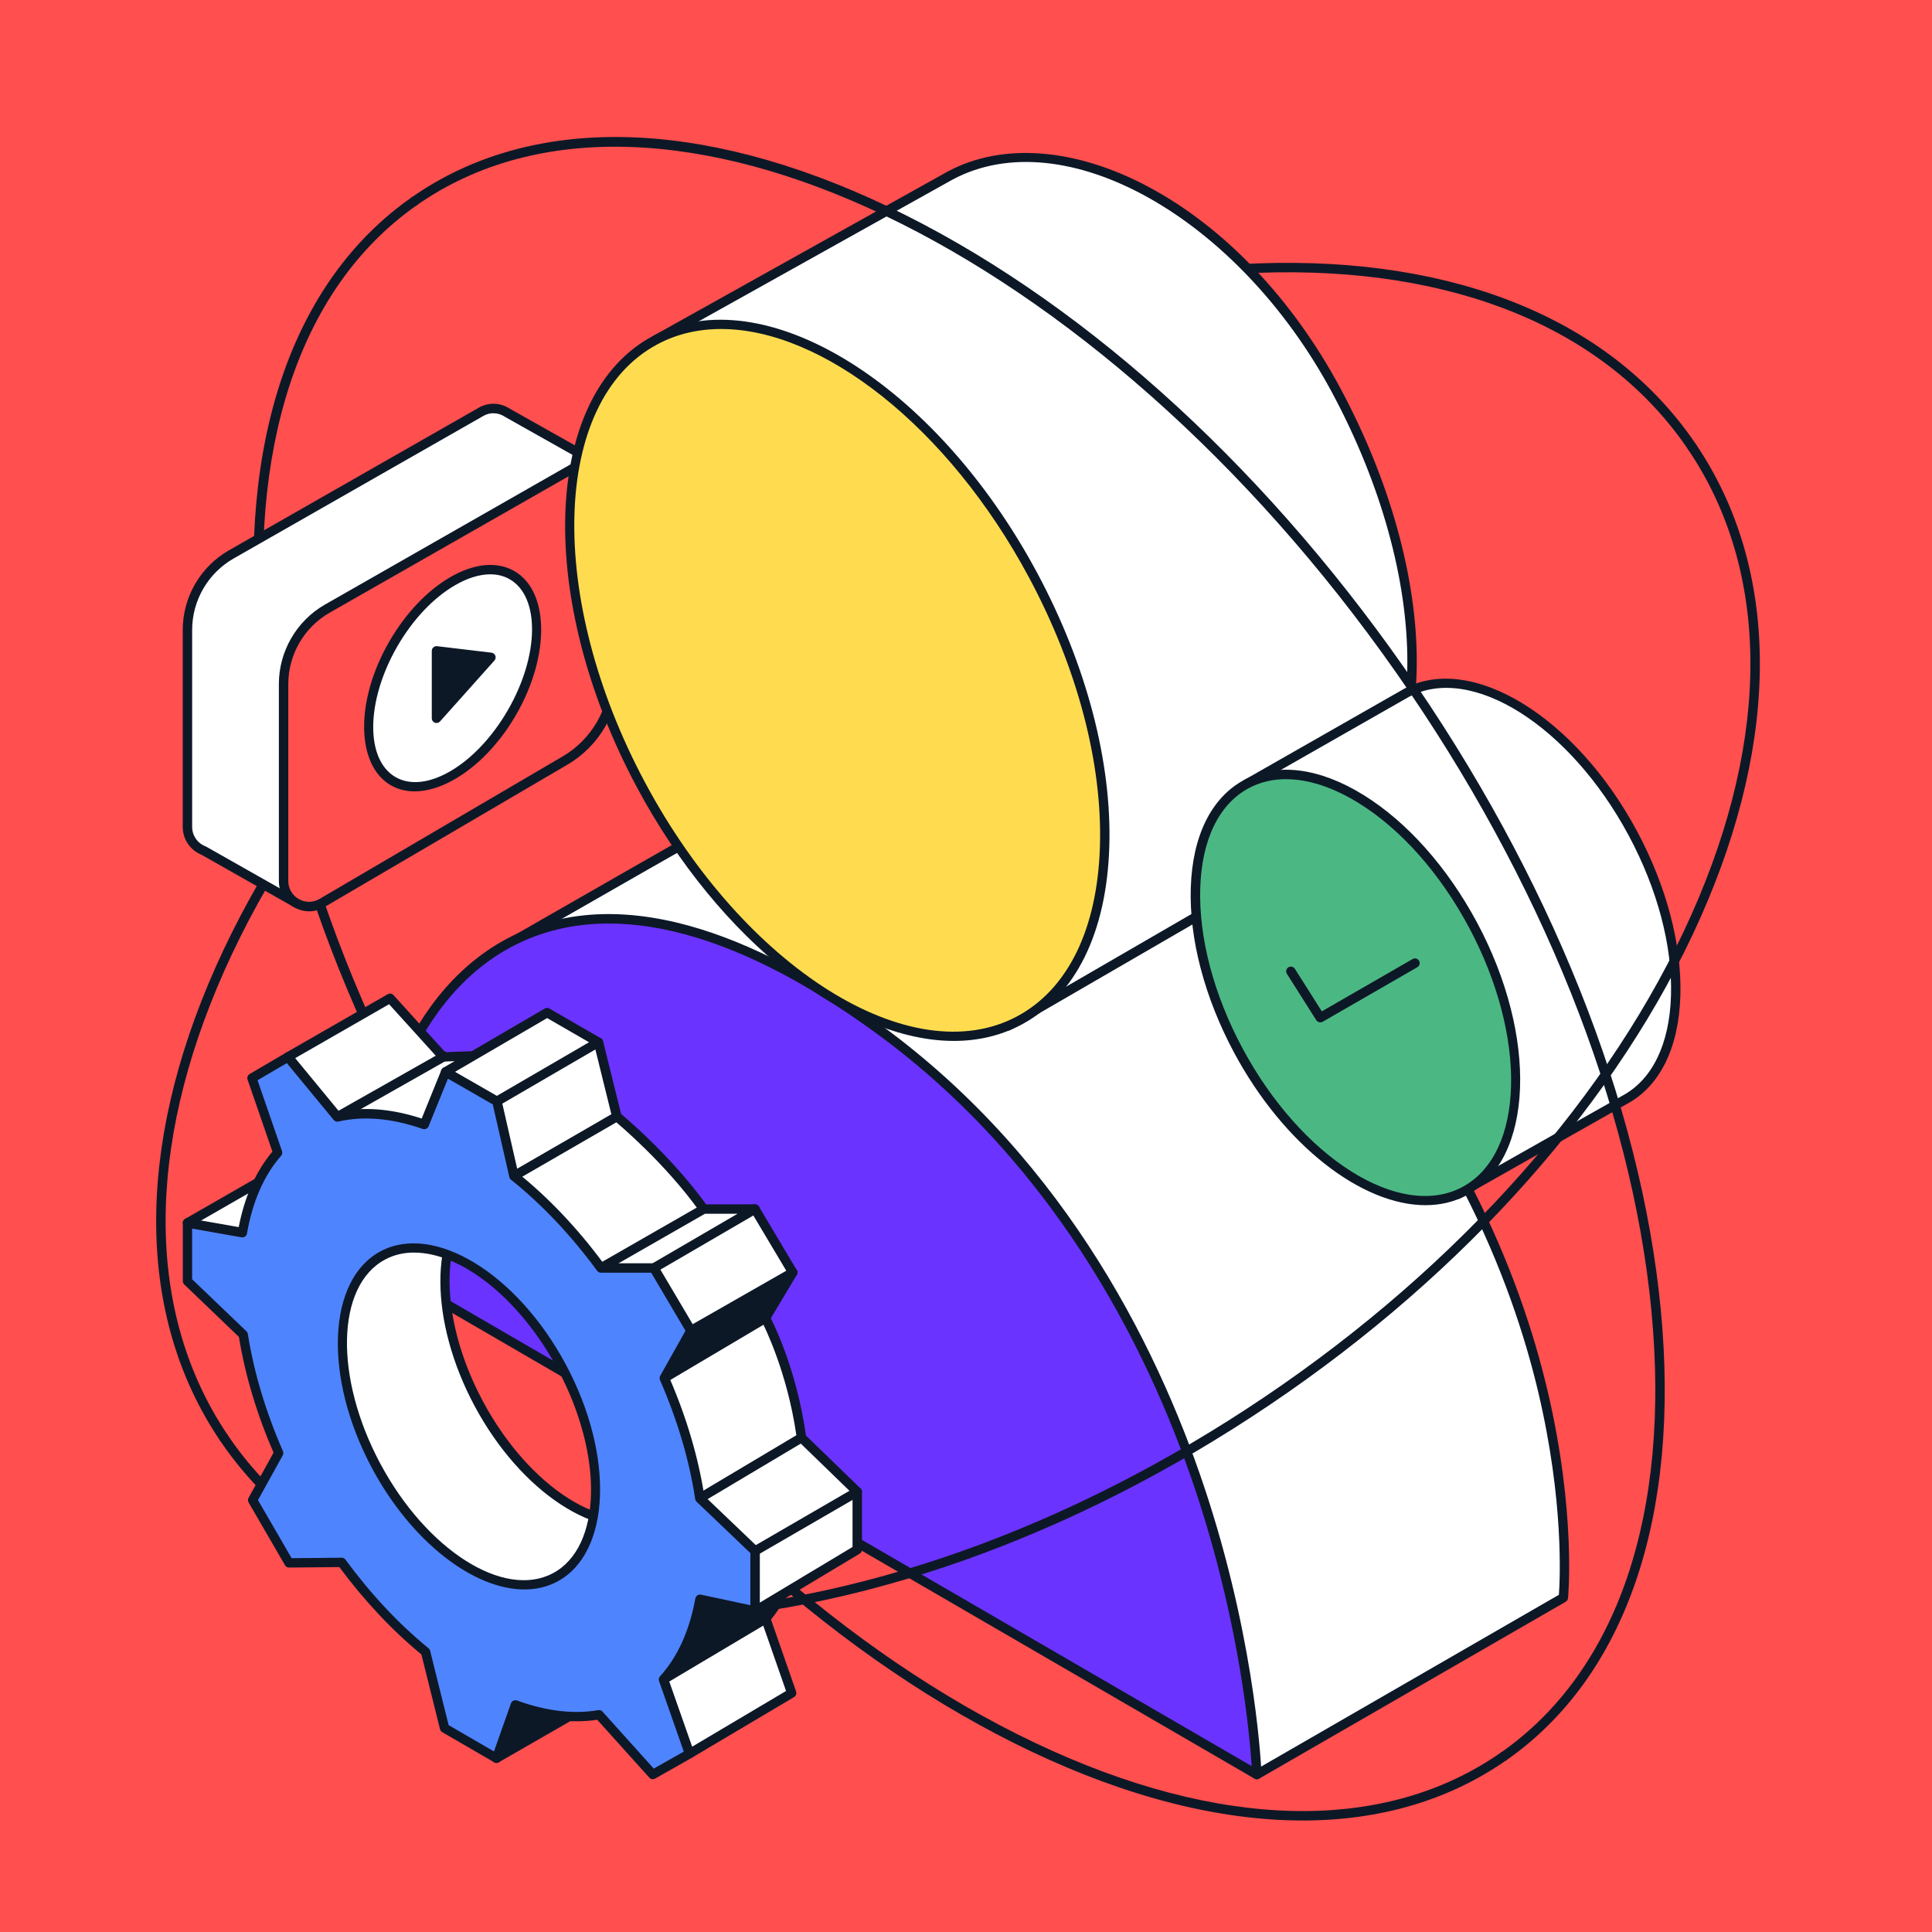
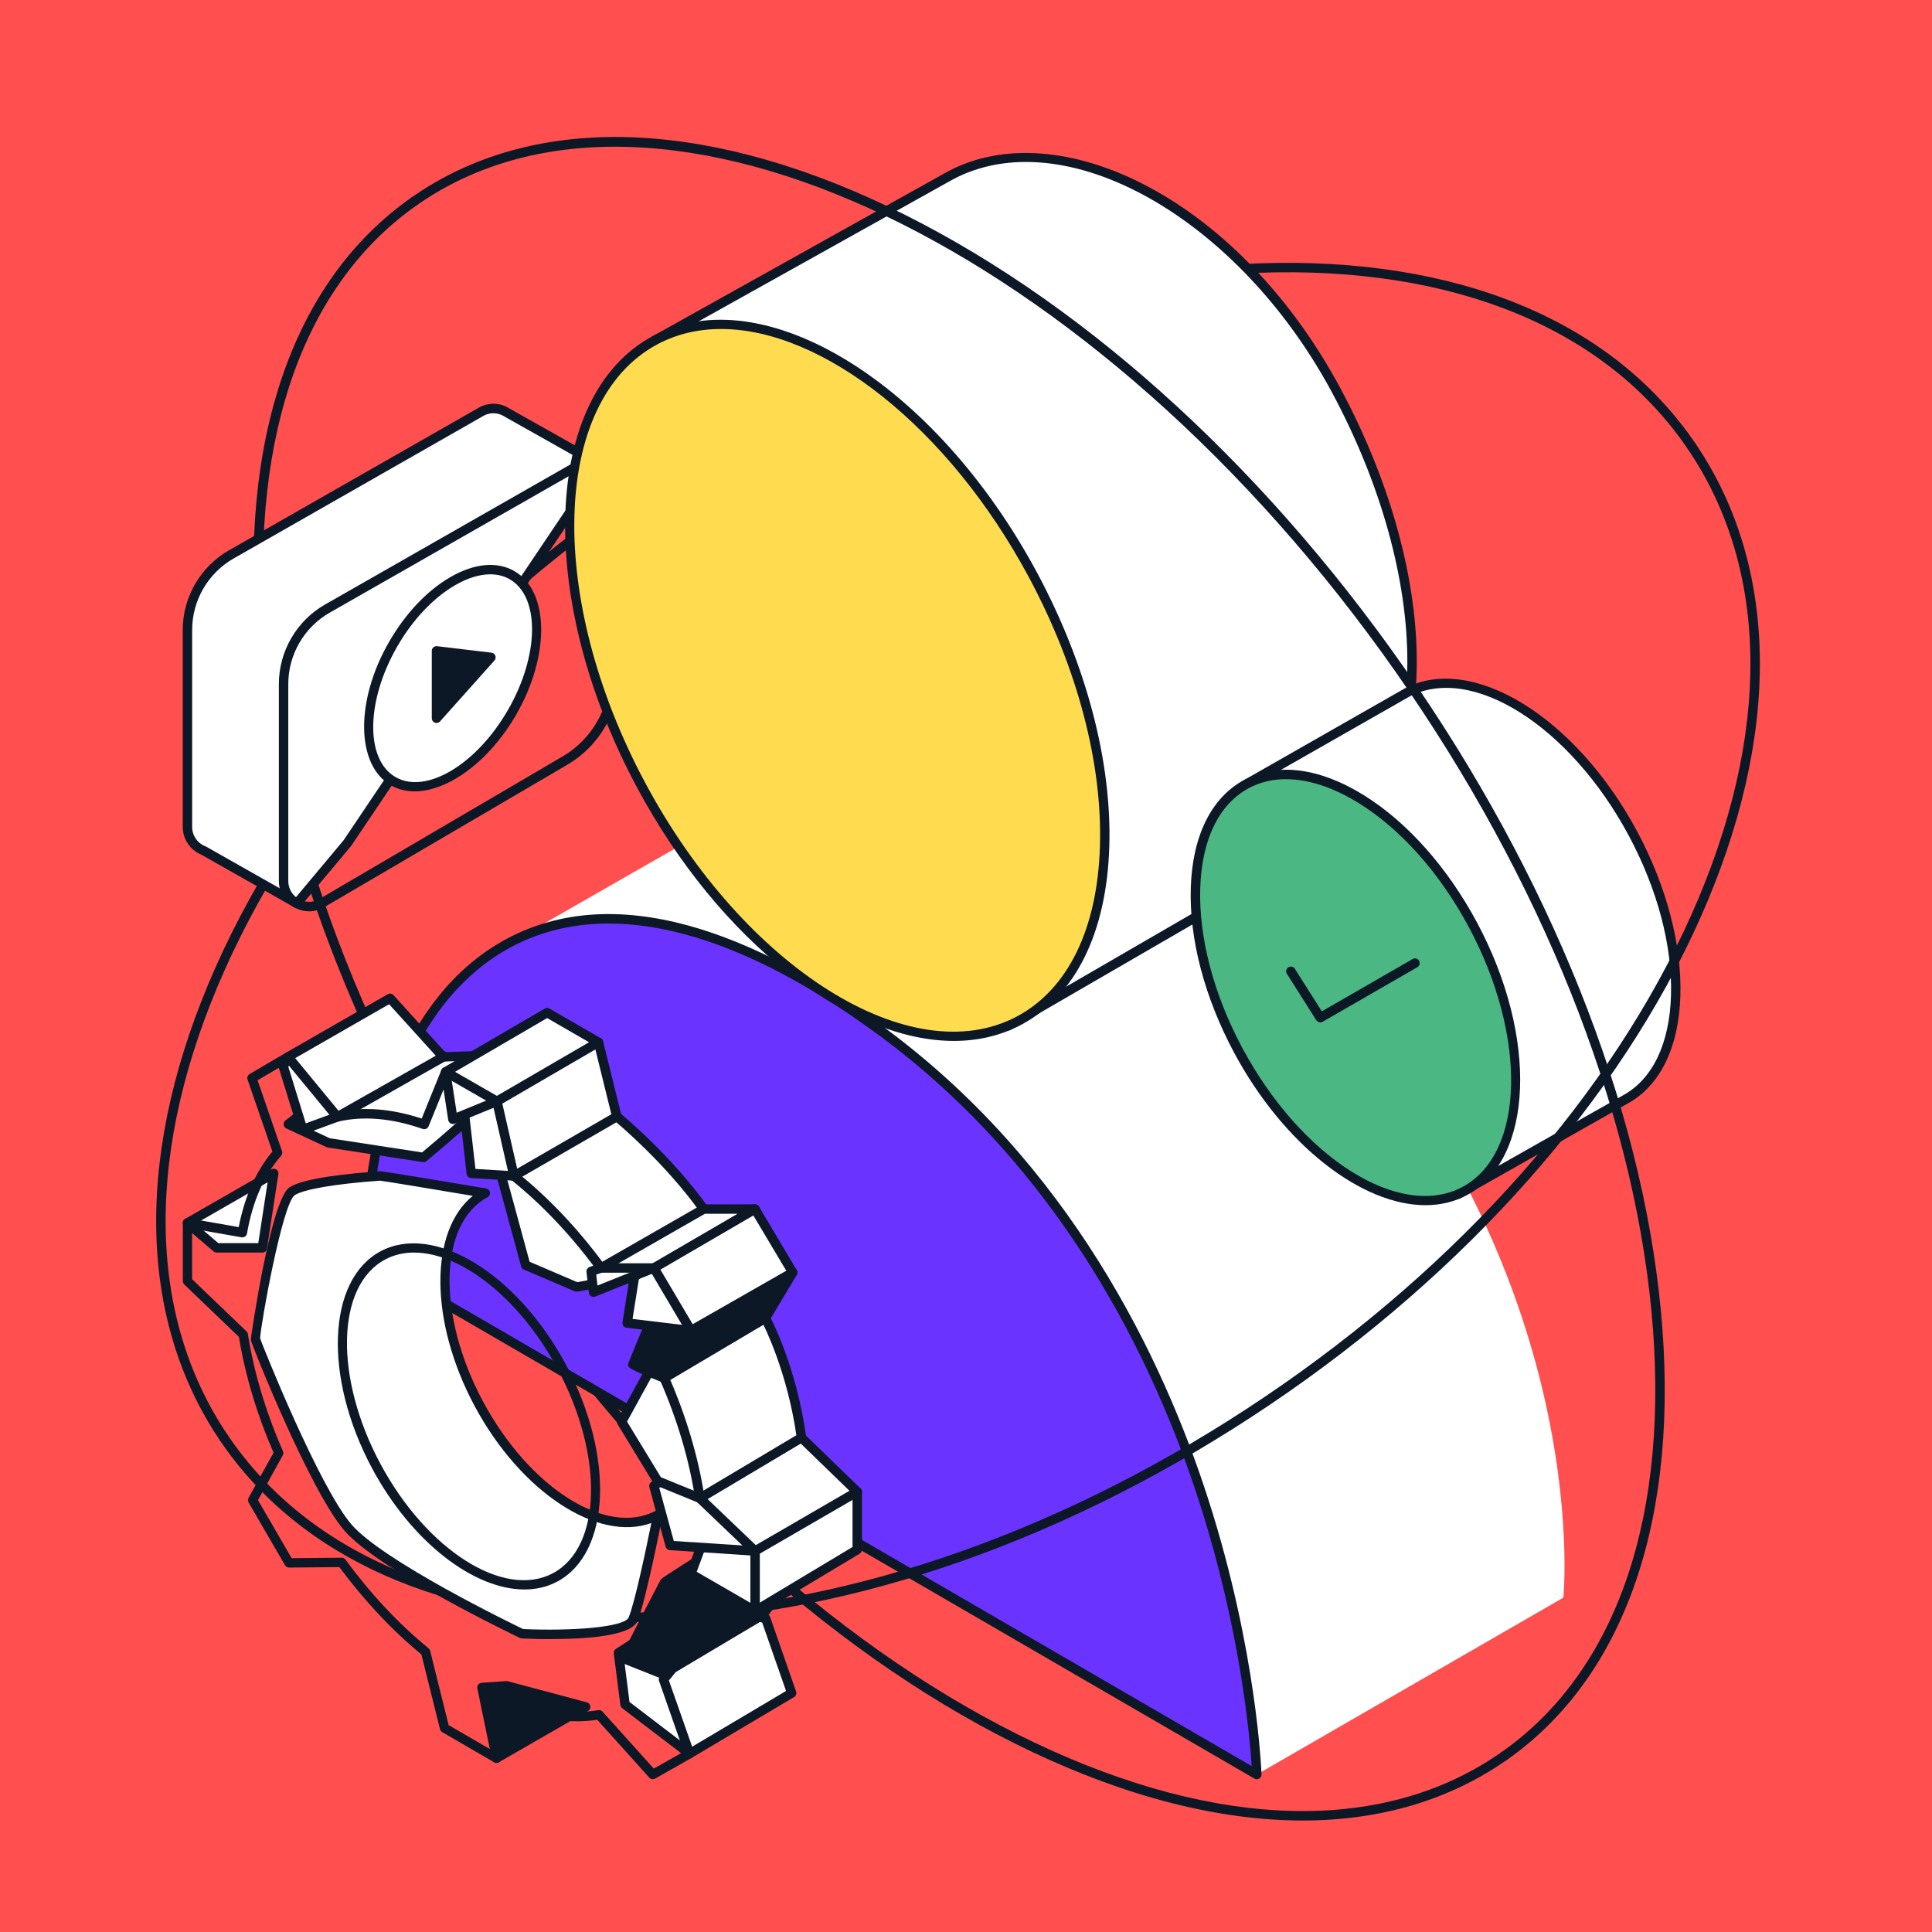
<svg xmlns="http://www.w3.org/2000/svg" id="Layer_1" data-name="Layer 1" width="410" height="410" viewBox="0 0 410 410">
  <defs>
    <style>
      .cls-1 {
        fill: #6b33ff;
      }

      .cls-2 {
        fill: #fff;
      }

      .cls-3 {
        fill: #ffdc4f;
      }

      .cls-4 {
        fill: #ff4f4f;
      }

      .cls-5, .cls-6 {
        fill: #0d1827;
      }

      .cls-7 {
        fill: #4bb884;
      }

      .cls-8 {
        fill: #4f84ff;
      }

      .cls-6 {
        fill-rule: evenodd;
      }
    </style>
  </defs>
  <rect class="cls-4" width="410" height="410" />
  <path class="cls-5" d="m276.46,386.34c-17.57,0-37.13-4.91-57.74-14.71-39.66-18.85-78.57-53.58-109.55-97.79-30.98-44.21-50.35-92.63-54.54-136.34-4.21-43.92,7.41-77.87,32.7-95.6.45-.32,1.08-.21,1.39.25.32.45.21,1.08-.25,1.39-51.13,35.83-41.11,138.63,22.33,229.15,30.79,43.93,69.42,78.43,108.77,97.13,39.17,18.62,74.33,19.35,99.01,2.05.45-.32,1.08-.21,1.39.25.32.45.21,1.08-.25,1.39-12.21,8.55-26.88,12.83-43.27,12.83Z" />
  <path class="cls-5" d="m47.49,306.1c-.32,0-.64-.15-.83-.44-17.73-26.28-18.03-61.99-.85-100.54,17.11-38.39,49.54-75.06,91.31-103.23s87.91-44.51,129.92-46c42.18-1.49,75.17,12.16,92.9,38.44.31.46.19,1.08-.27,1.39s-1.08.19-1.39-.27c-17.33-25.69-49.71-39.04-91.17-37.56-41.64,1.47-87.41,17.69-128.87,45.66-41.47,27.97-73.64,64.33-90.6,102.39-16.89,37.9-16.65,72.92.68,98.6.31.46.19,1.08-.27,1.39-.17.12-.37.17-.56.17Z" />
  <g>
    <g>
      <path class="cls-2" d="m107.68,87.59c-1.58-1.06-3.7-1.28-5.58-.2l-53.01,30.26c-5.75,3.28-9.3,9.4-9.3,16.02v41.81c0,2.4,1.5,4.27,3.45,5.04l19.78,11.2,10.72-12.81,53.87-80.09-19.93-11.22Z" />
      <path class="cls-5" d="m63.01,192.72c-.17,0-.34-.04-.49-.13l-19.72-11.17c-2.44-.99-4.02-3.31-4.02-5.94v-41.81c0-6.96,3.76-13.44,9.81-16.89l53.01-30.26c2.08-1.19,4.6-1.1,6.6.22l19.89,11.2c.24.14.42.37.48.64s.01.56-.14.79l-53.87,80.09s-.04.06-.06.08l-10.72,12.81c-.2.23-.48.36-.77.36Zm41.71-105.03c-.73,0-1.47.19-2.13.57l-53.01,30.26c-5.43,3.1-8.8,8.9-8.8,15.15v41.81c0,1.83,1.1,3.44,2.81,4.11.04.02.09.04.13.06l19.05,10.79,10.15-12.13,53.24-79.15-18.98-10.69s-.04-.03-.07-.04c-.73-.49-1.56-.73-2.4-.73Z" />
    </g>
    <g>
-       <path class="cls-4" d="m130.42,103.49v39.62c0,7.51-3.98,14.46-10.46,18.26l-51.64,30.27c-3.6,2.11-8.13-.49-8.13-4.66v-41.81c0-6.62,3.55-12.74,9.3-16.02l53.01-30.26c3.53-2.02,7.93.53,7.93,4.6Z" />
      <path class="cls-5" d="m65.58,193.39c-1.09,0-2.18-.29-3.18-.86-2.02-1.15-3.22-3.23-3.22-5.55v-41.81c0-6.96,3.76-13.44,9.81-16.89l53.01-30.26c1.97-1.13,4.32-1.12,6.29.02,1.96,1.14,3.14,3.18,3.14,5.45v39.62c0,7.83-4.2,15.16-10.96,19.13l-51.64,30.27c-1.01.59-2.12.89-3.24.89Zm59.54-94.21c-.73,0-1.46.19-2.13.57l-53.01,30.26c-5.43,3.1-8.8,8.9-8.8,15.15v41.81c0,1.6.83,3.02,2.21,3.82,1.38.79,3.03.79,4.41-.02l51.64-30.27c6.15-3.61,9.97-10.27,9.97-17.4v-39.62c0-1.55-.8-2.94-2.14-3.72-.67-.39-1.42-.59-2.16-.59Z" />
    </g>
    <g>
      <ellipse class="cls-2" cx="96.06" cy="143.92" rx="25.23" ry="14.54" transform="translate(-76.61 155.15) rotate(-60)" />
      <path class="cls-5" d="m87.99,167.94c-1.82,0-3.53-.42-5.05-1.29-7.42-4.29-7.58-17.96-.34-30.49,3.46-5.99,8.06-10.85,12.98-13.69,5.08-2.94,9.92-3.39,13.6-1.26,7.42,4.29,7.57,17.96.34,30.49-5.75,9.96-14.47,16.24-21.53,16.24Zm16.05-46.06c-2.27,0-4.81.78-7.46,2.31-4.61,2.67-8.96,7.27-12.25,12.96-6.68,11.57-6.86,24.03-.39,27.76,6.46,3.73,17.16-2.64,23.84-14.22,6.68-11.57,6.86-24.03.39-27.76-1.22-.71-2.62-1.05-4.14-1.05Z" />
    </g>
    <g>
      <polygon class="cls-6" points="92.63 138.13 92.63 152.43 104.18 139.51 92.63 138.13" />
      <path class="cls-5" d="m92.63,153.43c-.12,0-.24-.02-.36-.07-.39-.15-.64-.52-.64-.93v-14.3c0-.29.12-.56.34-.75.21-.19.5-.28.78-.25l11.55,1.38c.37.04.69.29.82.64s.06.74-.19,1.02l-11.55,12.93c-.19.22-.47.33-.75.33Zm1-14.18v10.56l8.52-9.54-8.52-1.02Z" />
    </g>
  </g>
  <g>
    <g>
      <path class="cls-2" d="m266.71,376.58l65.06-37.54s7.22-71.35-56.62-137.01c-62.03-63.8-100.77-39.13-109.17-34.72-7.6,3.99-59.19,33.66-59.19,33.66l55.13,80.51,104.79,95.09Z" />
-       <path class="cls-5" d="m266.71,377.58c-.24,0-.48-.09-.67-.26l-104.79-95.09c-.06-.05-.11-.11-.15-.18l-55.13-80.51c-.16-.23-.21-.51-.15-.79.06-.27.23-.5.48-.64.52-.3,51.69-29.72,59.23-33.67.3-.16.64-.34,1.02-.55,5.23-2.83,17.46-9.46,36.05-7.6,23.07,2.3,47.73,16.79,73.27,43.06,33.13,34.08,46.84,69.7,52.5,93.59,6.14,25.91,4.41,44.04,4.39,44.21-.03.32-.22.6-.5.77l-65.06,37.54c-.16.09-.33.13-.5.13Zm-104.03-96.75l104.16,94.52,63.98-36.91c.23-3.07,1.1-19.92-4.41-43.14-5.61-23.62-19.18-58.85-51.97-92.57-39.31-40.43-75.29-52.24-106.94-35.09-.39.21-.74.4-1.05.56-6.94,3.64-51.19,29.06-58.22,33.1l54.45,79.52Z" />
    </g>
    <g>
      <path class="cls-1" d="m266.71,376.58s-3.13-101.97-80.39-158.28c-77.26-56.3-110.42,1.02-108.23,48.8,0-.39,0,0,0,0l188.62,109.48Z" />
      <path class="cls-5" d="m266.71,377.58c-.17,0-.35-.04-.5-.13l-188.6-109.47c-.29-.16-.5-.47-.51-.83-1.15-25.04,7.79-55.75,30.34-67.87,25.9-13.93,57.51,2.22,79.47,18.22,40.13,29.24,59.96,70.93,69.53,100.75,10.36,32.29,11.26,58.04,11.27,58.3.01.36-.18.7-.49.89-.16.09-.33.14-.51.14Zm-187.64-111.07l186.55,108.28c-.41-6.39-2.38-28.85-11.1-55.99-9.48-29.52-29.11-70.78-68.79-99.69-30.82-22.46-57.57-28.71-77.35-18.08-21.63,11.63-30.28,41.16-29.32,65.48Z" />
    </g>
    <g>
      <path class="cls-2" d="m201.64,37.23c22.97-12.31,60.6,5.81,81.95,45.67,21.36,39.86,21.84,82.74-1.13,95.05l-68.54,39.72-59.32-92.83-15.61-52.65,62.65-34.97Z" />
      <path class="cls-5" d="m213.93,218.68c-.33,0-.65-.16-.84-.46l-59.32-92.83c-.05-.08-.09-.16-.12-.25l-15.61-52.64c-.13-.45.06-.93.47-1.16l62.65-34.97s0,0,.02,0c11.54-6.18,27.04-4.99,42.52,3.27,16.11,8.59,30.6,23.8,40.78,42.81,10.52,19.63,16.26,40.34,16.18,58.34-.09,18.48-6.38,32-17.71,38.07l-68.51,39.71c-.16.09-.33.13-.5.13Zm-58.4-94.25l58.73,91.9,67.71-39.24c10.69-5.73,16.6-18.62,16.69-36.33.08-17.66-5.58-38.04-15.94-57.38-19.96-37.24-56.86-57.97-80.59-45.26l-61.94,34.58,15.34,51.74Z" />
    </g>
    <g>
      <ellipse class="cls-3" cx="177.67" cy="144.38" rx="47.18" ry="81.88" transform="translate(-47.12 101.02) rotate(-28.18)" />
      <path class="cls-5" d="m202.44,220.9c-22.24,0-49.7-21.03-67.25-53.77-21.58-40.28-20.09-83.26,3.33-95.81,23.42-12.54,60.03,10.02,81.61,50.3,10.41,19.43,15.84,40.05,15.28,58.06-.56,18.21-7.17,31.62-18.61,37.75-4.39,2.35-9.24,3.47-14.37,3.47Zm-49.42-151.08c-4.84,0-9.42,1.05-13.55,3.27-22.45,12.03-23.57,53.79-2.51,93.1,21.06,39.31,56.46,61.51,78.91,49.48,10.78-5.78,17.02-18.58,17.55-36.04.55-17.67-4.8-37.93-15.04-57.06-17.18-32.07-43.91-52.75-65.35-52.75Z" />
    </g>
  </g>
  <g>
    <g>
      <path class="cls-2" d="m298.51,147.01c13.75-7.36,35.25,6,48.03,29.85,12.78,23.85,12,49.16-1.75,56.52l-35.42,20.05-35.5-55.55-9.34-31.5,33.98-19.38Z" />
      <path class="cls-5" d="m309.37,254.44c-.33,0-.65-.16-.84-.46l-35.5-55.55c-.05-.08-.09-.16-.12-.25l-9.34-31.5c-.13-.45.06-.92.46-1.15l33.98-19.38s.02,0,.02-.01c14.21-7.61,36.36,5.96,49.38,30.26,6.26,11.69,9.53,24.1,9.19,34.95-.34,11.05-4.37,19.19-11.35,22.93l-35.4,20.04c-.16.09-.32.13-.49.13Zm-34.58-56.97l34.91,54.63,34.6-19.58c6.34-3.4,10-10.94,10.31-21.24.32-10.5-2.86-22.56-8.96-33.94-12.49-23.32-33.43-36.53-46.66-29.45l-33.28,18.98,9.08,30.61Z" />
    </g>
    <g>
      <ellipse class="cls-7" cx="287.66" cy="209.57" rx="28.24" ry="49" transform="translate(-64.87 160.7) rotate(-28.18)" />
      <path class="cls-5" d="m302.51,255.76c-13.47,0-30.05-12.66-40.62-32.38-6.26-11.69-9.53-24.1-9.19-34.95.34-11.05,4.37-19.19,11.35-22.93,6.98-3.74,15.99-2.58,25.38,3.25,9.22,5.73,17.74,15.32,24.01,27.01h0c13.02,24.3,12.05,50.27-2.16,57.88-2.68,1.43-5.64,2.12-8.76,2.12Zm-29.58-90.41c-2.87,0-5.54.63-7.93,1.92-6.32,3.39-9.98,10.92-10.29,21.23-.32,10.5,2.86,22.56,8.96,33.94,12.5,23.33,33.44,36.54,46.68,29.45s13.84-31.84,1.34-55.17c-6.1-11.38-14.37-20.71-23.3-26.26-5.44-3.38-10.72-5.1-15.44-5.1Z" />
    </g>
    <g>
      <polyline class="cls-7" points="273.95 206.12 280.18 215.96 300.28 204.39" />
      <path class="cls-5" d="m280.18,216.96c-.33,0-.66-.17-.85-.46l-6.23-9.84c-.3-.47-.16-1.08.31-1.38.47-.3,1.08-.16,1.38.31l5.72,9.03,19.27-11.1c.48-.28,1.09-.11,1.37.37.28.48.11,1.09-.37,1.37l-20.1,11.58c-.16.09-.33.13-.5.13Z" />
    </g>
  </g>
  <path class="cls-5" d="m133.38,344.22c-39.22,0-69.86-13.57-86.71-38.55-.31-.46-.19-1.08.27-1.39.46-.31,1.08-.19,1.39.27,17.33,25.69,49.69,39.02,91.17,37.56,41.64-1.47,87.41-17.69,128.87-45.66,41.47-27.97,73.64-64.33,90.6-102.39,16.89-37.9,16.65-72.92-.68-98.6-.31-.46-.19-1.08.27-1.39.46-.31,1.08-.19,1.39.27,17.73,26.28,18.03,61.99.85,100.54-17.11,38.39-49.54,75.06-91.31,103.23s-87.91,44.51-129.92,46c-2.08.07-4.15.11-6.19.11Z" />
  <path class="cls-5" d="m319.16,373.69c-.32,0-.63-.15-.82-.43-.32-.45-.21-1.08.25-1.39,24.68-17.29,35.99-50.6,31.86-93.77-4.16-43.38-23.4-91.46-54.19-135.39C232.81,52.2,139.6,7.7,88.47,43.54c-.45.32-1.08.21-1.39-.25-.32-.45-.21-1.08.25-1.39,25.29-17.73,61.17-17.06,101.02,1.88,39.66,18.85,78.57,53.58,109.55,97.79,30.98,44.21,50.35,92.63,54.54,136.34,4.21,43.92-7.4,77.87-32.7,95.6-.17.12-.37.18-.57.18Z" />
  <g>
    <g>
      <path class="cls-2" d="m139.59,321.51c-10.87,5.82-27.87-4.75-37.98-23.61-10.11-18.86-9.49-38.87,1.38-44.7,0,0-21.84-3.68-22.28-3.64s-15.38.92-18.75,3.26-7.91,30.61-7.76,31.34,12.45,31.63,19.63,39.98c7.18,8.35,36.95,22.55,36.95,22.55,0,0,21.84,1.03,23.57-3.08s5.24-22.12,5.24-22.12Z" />
      <path class="cls-5" d="m117.06,347.85c-2.63,0-4.91-.08-6.33-.15-.13,0-.26-.04-.38-.1-1.22-.58-30.05-14.39-37.28-22.8-7.34-8.54-19.62-39.32-19.85-40.44-.05-.23,4.18-29.58,8.17-32.36,2.94-2.04,13.16-3.02,18.99-3.42l.24-.02c.16-.02.58-.05,22.54,3.65.42.07.75.4.82.82s-.14.84-.51,1.04c-10.37,5.55-10.8,25-.97,43.34,9.83,18.34,26.26,28.76,36.63,23.2.34-.18.76-.15,1.07.08.31.23.46.62.39,1-.14.74-3.56,18.17-5.3,22.31-1.35,3.22-11.04,3.83-18.2,3.83Zm-6.04-2.14c10.12.45,21.5-.35,22.39-2.47,1.34-3.19,3.86-15.31,4.81-20.03-11.34,4.11-27.69-6.53-37.5-24.83-9.64-18-9.6-37.15-.39-44.6-8.17-1.37-18.62-3.11-19.62-3.21h-.19c-9.29.65-16.18,1.83-17.99,3.08-2.6,1.81-7.21,27.41-7.33,30.38.62,1.81,12.51,31.47,19.38,39.47,6.67,7.76,33.95,21.01,36.45,22.22Z" />
    </g>
    <g>
      <path class="cls-2" d="m94.05,224.3s11.91-.59,16.32,0-20.51,21.32-20.51,21.32l-20.15-3.09-8.53-3.97,14.63-11.47,18.24-3.06" />
      <path class="cls-5" d="m89.86,246.62c-.05,0-.1,0-.15-.01l-20.15-3.09c-.09-.01-.19-.04-.27-.08l-8.53-3.97c-.32-.15-.53-.45-.57-.79-.04-.35.1-.69.38-.9l14.63-11.47c.13-.1.29-.17.45-.2l18.24-3.05c.3-.05.59.04.8.22,2.63-.12,11.93-.48,15.82.04.96.13,1.25.79,1.33,1.07.82,2.85-11.15,13.54-21.34,22.02-.18.15-.41.23-.64.23Zm-19.85-5.06l19.56,3c9.31-7.76,18.91-16.69,20.19-19.33-4.62-.47-15.54.06-15.66.06-.21.01-.42-.05-.59-.16l-17.28,2.9-13.15,10.31,6.92,3.22Z" />
    </g>
    <g>
      <polygon class="cls-2" points="61.11 224.3 82.77 211.84 94.05 224.3 71.59 237.01 64.25 239.69 60.13 226.35 61.11 224.3" />
      <path class="cls-5" d="m64.25,240.69c-.15,0-.31-.04-.44-.1-.25-.12-.43-.34-.51-.6l-4.12-13.33c-.07-.24-.06-.5.05-.72l.98-2.06c.09-.18.23-.34.4-.44l21.67-12.45c.41-.24.92-.15,1.24.2l11.27,12.45c.2.22.29.53.25.83s-.23.56-.49.71l-22.46,12.72s-.1.05-.15.07l-7.34,2.68c-.11.04-.23.06-.34.06Zm-3.05-14.26l3.69,11.96,6.28-2.29,21.3-12.06-9.9-10.93-20.7,11.89-.68,1.42Z" />
    </g>
    <g>
      <polygon class="cls-2" points="39.78 259.52 58.09 249 55.67 264.81 45.96 264.81 39.78 259.52" />
      <path class="cls-5" d="m55.67,265.81h-9.71c-.24,0-.47-.08-.65-.24l-6.18-5.29c-.25-.21-.38-.53-.34-.85s.22-.61.5-.77l18.31-10.51c.33-.19.75-.17,1.06.04.32.22.48.6.42.98l-2.43,15.81c-.07.49-.49.85-.99.85Zm-9.34-2h8.48l1.98-12.91-15.28,8.78,4.82,4.13Z" />
    </g>
    <g>
      <path class="cls-2" d="m130.89,236.94s10.56,8.6,18.44,19.63-26.97,16.54-26.97,16.54l-10.81-4.63-6.62-24.34,22.06-8.9,3.9,1.69Z" />
      <path class="cls-5" d="m122.36,274.12c-.13,0-.27-.03-.39-.08l-10.81-4.63c-.28-.12-.49-.36-.57-.66l-6.62-24.34c-.13-.49.12-1,.59-1.19l22.06-8.9c.25-.1.53-.1.77.01l3.9,1.69c.08.04.16.08.23.14.11.09,10.76,8.81,18.63,19.83,1.41,1.97,1.72,3.95.91,5.87-3.43,8.18-27.52,12.08-28.54,12.24-.05,0-.1.01-.16.01Zm-9.97-6.36l10.1,4.33c6.88-1.12,24.27-5.14,26.73-11,.53-1.25.3-2.54-.7-3.93-7.29-10.21-17.04-18.43-18.16-19.35l-3.38-1.47-20.85,8.41,6.26,23.01Z" />
    </g>
    <g>
      <path class="cls-2" d="m162.51,343.49l5.51,15.81-21.69,12.87-13.68-10.44-1.4-10.96s16.17-10.56,17.13-10.57,14.12,3.29,14.12,3.29Z" />
      <path class="cls-5" d="m146.33,373.16c-.21,0-.43-.07-.61-.21l-13.68-10.44c-.21-.16-.35-.4-.39-.67l-1.4-10.96c-.05-.38.12-.75.45-.96,16.41-10.72,17.32-10.73,17.66-10.74h0c1.03,0,10.39,2.32,14.37,3.33.33.08.59.32.7.64l5.51,15.81c.16.45-.02.95-.43,1.19l-21.69,12.87c-.16.09-.33.14-.51.14Zm-12.74-11.98l12.81,9.78,20.41-12.11-5.07-14.53c-4.77-1.2-12-2.96-13.25-3.12-1.34.56-9.12,5.47-16.16,10.06l1.26,9.92Zm14.99-20.01h0Z" />
    </g>
    <g>
      <path class="cls-5" d="m166.84,336.8s-1.18,2.72-4.34,6.69c.07-.07-21.71,12.91-21.71,12.91l-9.54-3.79s8.75-17.13,9.04-17.5,10.7-6.91,10.7-6.91l15.85,8.6Z" />
-       <path class="cls-5" d="m140.8,357.4c-.12,0-.25-.02-.37-.07l-9.54-3.79c-.26-.1-.47-.31-.57-.58s-.08-.56.05-.81c5.84-11.43,8.92-17.37,9.15-17.67.13-.16.4-.5,10.95-7.13.31-.19.69-.21,1.01-.03l15.85,8.6c.46.25.65.8.44,1.28-.05.12-1.27,2.89-4.47,6.92-.09.11-.2.2-.33.27-.72.41-14.44,8.58-21.65,12.88-.16.09-.33.14-.51.14Zm-8.15-5.32l8.06,3.21,17.89-10.65c1.56-.93,2.54-1.51,3.17-1.83,2.01-2.53,3.19-4.54,3.75-5.59l-14.48-7.86c-3.69,2.33-9.17,5.81-9.98,6.43-.5.88-5.1,9.83-8.41,16.3Z" />
    </g>
    <g>
      <polygon class="cls-2" points="109.06 249.56 130.89 236.94 126.99 221.17 115.74 220.25 98.31 234.22 100.01 249 109.06 249.56" />
      <path class="cls-5" d="m109.06,250.56s-.04,0-.06,0l-9.05-.56c-.48-.03-.88-.4-.93-.88l-1.69-14.78c-.04-.34.1-.68.37-.89l17.43-13.97c.2-.16.45-.24.71-.22l11.25.92c.43.04.79.34.89.76l3.9,15.77c.11.43-.08.88-.47,1.11l-21.83,12.62c-.15.09-.33.13-.5.13Zm-8.16-2.5l7.92.49,20.92-12.09-3.54-14.34-10.14-.83-16.69,13.38,1.53,13.4Z" />
    </g>
    <g>
      <path class="cls-2" d="m181.92,328.85l-21.69,13.01-13.6-7.87s3.31-8.97,3.46-9.19,15.15-8.01,15.51-8.16,10.51-2.13,10.51-2.13l5.81,2.06v12.28Z" />
      <path class="cls-5" d="m160.23,342.87c-.17,0-.35-.04-.5-.13l-13.6-7.87c-.42-.24-.61-.75-.44-1.21,3.35-9.08,3.48-9.28,3.56-9.4.42-.62,15.83-8.48,15.97-8.53.3-.12,3.9-.86,10.69-2.19.18-.03.36-.02.53.04l5.81,2.06c.4.14.67.52.67.94v12.28c0,.35-.18.68-.49.86l-21.69,13.01c-.16.09-.34.14-.51.14Zm-12.37-9.31l12.36,7.15,20.7-12.42v-11.01l-4.89-1.73c-3.77.74-9.63,1.9-10.13,2.05-.69.32-13.17,6.82-15.03,7.89-.42,1.04-1.92,5.1-3.02,8.07Zm34.06-4.7h0,0Z" />
    </g>
    <g>
      <polygon class="cls-2" points="181.92 316.58 160.23 329.15 142.21 327.97 138.76 315.33 155.45 304.15 162.28 301.58 170.08 305.1 181.92 316.58" />
      <path class="cls-5" d="m160.23,330.15s-.04,0-.06,0l-18.01-1.18c-.43-.03-.79-.32-.9-.73l-3.46-12.65c-.11-.42.05-.86.41-1.09l16.69-11.18c.06-.04.13-.08.2-.1l6.84-2.57c.25-.09.52-.08.76.02l7.79,3.53c.1.05.2.11.28.19l11.84,11.47c.23.22.33.53.3.84-.04.31-.22.59-.49.74l-21.69,12.57c-.15.09-.33.13-.5.13Zm-17.24-3.13l17,1.11,20.28-11.76-10.76-10.43-7.26-3.29-6.34,2.39-16,10.71,3.08,11.27Z" />
    </g>
    <g>
      <path class="cls-2" d="m170.08,305.1l-21.57,12.85-8.94-3.66-7.65-12.57,6.69-12.21,22.06-11.4,1.76,1.62s5.59,10.37,7.65,25.37Z" />
      <path class="cls-5" d="m148.51,318.95c-.13,0-.26-.02-.38-.07l-8.94-3.66c-.2-.08-.36-.22-.48-.41l-7.65-12.57c-.19-.31-.19-.69-.02-1l6.69-12.21c.1-.17.24-.32.42-.41l22.06-11.4c.37-.19.83-.13,1.13.15l1.77,1.62c.08.08.15.16.21.26.23.43,5.7,10.7,7.76,25.71.05.4-.13.79-.48,1l-21.57,12.85c-.16.09-.33.14-.51.14Zm-8.26-5.46l8.18,3.34,20.57-12.25c-1.94-13.37-6.71-22.95-7.37-24.23l-1.12-1.03-21.17,10.94-6.27,11.43,7.18,11.8Z" />
    </g>
    <g>
      <polygon class="cls-2" points="94.56 227.46 116.11 214.88 126.99 221.17 105.45 233.71 96.11 237.53 94.56 227.46" />
      <path class="cls-5" d="m96.11,238.53c-.17,0-.34-.04-.49-.13-.27-.15-.45-.42-.5-.72l-1.54-10.07c-.06-.41.13-.81.48-1.01l21.54-12.57c.31-.18.69-.18,1,0l10.88,6.29c.31.18.5.51.5.86,0,.36-.19.69-.5.87l-21.54,12.54s-.08.04-.12.06l-9.34,3.82c-.12.05-.25.07-.38.07Zm-.45-10.55l1.25,8.15,8.1-3.32,19.99-11.63-8.89-5.13-20.46,11.94Z" />
    </g>
    <g>
      <path class="cls-5" d="m162.43,279.74l-21.46,12.72s-6.7-2.72-6.63-2.94,3.9-9.71,4.34-10.07,20.44-8.9,20.44-8.9l9.12-.51-5.81,9.71Z" />
      <path class="cls-5" d="m140.97,293.45c-.13,0-.25-.02-.38-.07-7.57-3.07-7.54-3.15-7.2-4.18.03-.09,3.87-9.88,4.65-10.53.14-.12.56-.46,20.69-9.05.11-.04.22-.07.34-.08l9.12-.52c.38-.02.72.16.91.48.19.32.19.71,0,1.03l-5.81,9.71c-.09.14-.21.26-.35.35l-21.46,12.72c-.16.09-.33.14-.51.14Zm-5.38-4.37c1.06.5,3.23,1.42,5.3,2.26l20.82-12.33,4.71-7.87-7.06.4c-7.41,3.16-18.4,7.89-19.98,8.67-.6,1.09-2.93,6.75-3.78,8.88Zm3.86-9h0Zm22.98-.34h0,0Z" />
    </g>
    <g>
      <polygon class="cls-2" points="160.23 256.57 168.24 270.03 146.62 282.38 133.09 280.77 134.64 271.03 140.74 264.74 155.89 257.02 160.23 256.57" />
      <path class="cls-5" d="m146.62,283.38s-.08,0-.12,0l-13.53-1.61c-.27-.03-.52-.17-.68-.39-.16-.22-.23-.49-.19-.76l1.54-9.74c.03-.2.13-.39.27-.54l6.1-6.3c.08-.08.17-.14.26-.19l15.15-7.72c.11-.06.23-.09.35-.1l4.34-.44c.39-.04.76.15.96.48l8.01,13.46c.14.23.18.51.11.77-.07.26-.24.48-.47.61l-21.62,12.35c-.15.09-.32.13-.5.13Zm-12.38-3.48l12.17,1.45,20.45-11.68-7.17-12.03-3.52.36-14.83,7.56-5.77,5.95-1.33,8.4Z" />
    </g>
    <g>
      <polygon class="cls-2" points="127.52 269.08 149.33 256.57 160.23 256.57 138.76 269.08 125.96 274.22 125.45 269.81 127.52 269.08" />
      <path class="cls-5" d="m125.96,275.22c-.18,0-.35-.05-.51-.14-.27-.16-.45-.43-.48-.74l-.51-4.41c-.05-.46.22-.91.66-1.06l1.99-.7,21.73-12.46c.15-.09.32-.13.5-.13h10.89c.45,0,.85.3.97.74s-.07.9-.46,1.12l-21.47,12.51s-.09.05-.13.06l-12.79,5.14c-.12.05-.25.07-.37.07Zm.57-4.73l.27,2.32,11.51-4.62,18.21-10.61h-6.92l-21.58,12.37c-.05.03-.11.06-.17.08l-1.32.46Zm.99-1.41h0,0Z" />
    </g>
    <g>
      <polygon class="cls-5" points="105.37 373.12 124.3 362.23 107.51 357.75 102.28 358.12 105.37 373.12" />
      <path class="cls-5" d="m105.37,374.12c-.14,0-.28-.03-.41-.09-.29-.13-.5-.4-.57-.71l-3.09-15c-.06-.28,0-.58.18-.81.17-.23.44-.37.73-.39l5.22-.37c.11,0,.22,0,.33.03l16.79,4.48c.39.1.68.43.73.83.05.4-.14.8-.49,1l-18.93,10.89c-.15.09-.33.13-.5.13Zm-1.88-15.08l2.58,12.53,15.63-8.99-14.29-3.81-3.91.28Z" />
    </g>
    <g>
-       <path class="cls-8" d="m148.51,317.95c-1.23-8.14-3.75-16.79-7.54-25.5l5.65-10.07-7.87-13.3h-11.23c-5.68-7.74-11.98-14.33-18.46-19.52l-3.61-15.85-10.88-6.25-4.53,11.16c-6.51-2.27-12.81-2.89-18.45-1.6l-10.48-12.72-7.65,4.49,5.46,15.81c-3.8,4.34-6.29,10.17-7.47,16.98l-11.66-2.05v12.35l11.83,11.35c1.27,8.03,3.78,16.55,7.52,25.11l-5.53,10.01,7.72,13.31,11.19-.1c5.48,7.47,11.54,13.87,17.8,18.98l4.03,16.2,11.03,6.4,4-11.33c6.22,2.27,12.26,3.04,17.73,2.1l11.43,12.69,7.79-4.41-5.53-15.76c3.93-4.32,6.51-10.16,7.75-17.03l11.68,2.5v-12.72l-11.72-11.2Zm-30.69,16.78c-10.87,5.82-27.87-4.75-37.98-23.61-10.11-18.86-9.49-38.87,1.38-44.7,10.87-5.82,27.87,4.75,37.98,23.61,10.11,18.86,9.49,38.87-1.38,44.7Z" />
      <path class="cls-5" d="m138.54,377.58c-.28,0-.55-.11-.74-.33l-11.06-12.29c-5.16.78-10.78.14-16.74-1.9l-3.67,10.39c-.1.28-.32.5-.6.61-.28.1-.59.07-.85-.07l-11.03-6.4c-.23-.14-.4-.36-.47-.62l-3.95-15.87c-6.25-5.15-12.1-11.38-17.41-18.54l-10.68.1h0c-.36,0-.69-.19-.86-.5l-7.72-13.31c-.18-.3-.18-.68-.01-.99l5.3-9.58c-3.57-8.25-6.04-16.52-7.35-24.57l-11.59-11.12c-.2-.19-.31-.45-.31-.72v-12.35c0-.3.13-.58.36-.77.23-.19.52-.27.82-.22l10.68,1.88c1.26-6.49,3.66-11.87,7.15-16.03l-5.27-15.27c-.16-.45.03-.95.44-1.19l7.65-4.49c.42-.25.96-.15,1.28.23l10.09,12.25c5.33-1.09,11.21-.6,17.49,1.46l4.17-10.28c.11-.27.33-.48.6-.57.27-.09.57-.07.82.08l10.88,6.25c.24.14.42.37.48.64l3.54,15.51c6.5,5.25,12.58,11.66,18.07,19.08h10.73c.35,0,.68.19.86.49l7.87,13.3c.18.31.19.69.01,1l-5.41,9.64c3.62,8.4,6.09,16.79,7.36,24.95l11.47,10.96c.2.19.31.45.31.72v12.72c0,.3-.14.59-.37.78-.23.19-.54.27-.84.2l-10.69-2.29c-1.32,6.53-3.8,11.93-7.4,16.06l5.34,15.21c.16.46-.03.96-.45,1.2l-7.79,4.41c-.15.09-.32.13-.49.13Zm-11.43-14.69c.28,0,.55.12.74.33l10.89,12.1,6.37-3.6-5.25-14.98c-.12-.35-.04-.73.2-1,3.74-4.11,6.26-9.67,7.5-16.53.05-.27.2-.5.43-.65.22-.15.5-.21.77-.15l10.48,2.24v-11.06l-11.41-10.9c-.16-.15-.26-.35-.3-.57-1.25-8.25-3.76-16.75-7.47-25.25-.12-.29-.11-.62.04-.89l5.37-9.57-7.28-12.32h-10.66c-.32,0-.62-.15-.81-.41-5.55-7.56-11.7-14.06-18.28-19.33-.18-.14-.3-.34-.35-.56l-3.52-15.42-9.51-5.46-4.1,10.1c-.2.49-.75.74-1.26.57-6.5-2.27-12.52-2.8-17.9-1.57-.37.09-.75-.05-.99-.34l-9.94-12.06-6.21,3.64,5.19,15.04c.12.34.04.71-.19.98-3.62,4.14-6.06,9.69-7.24,16.49-.05.26-.19.5-.41.65-.22.15-.49.21-.75.17l-10.49-1.85v10.74l11.53,11.05c.16.15.26.35.3.57,1.29,8.14,3.79,16.51,7.45,24.87.12.29.11.61-.04.88l-5.26,9.51,7.14,12.32,10.61-.1c.33-.04.63.15.82.41,5.36,7.3,11.28,13.62,17.62,18.8.17.14.29.32.34.53l3.93,15.79,9.62,5.58,3.6-10.2c.09-.25.27-.46.52-.57.24-.11.52-.12.77-.04,6.2,2.26,11.99,2.95,17.22,2.05.06,0,.11-.01.17-.01Zm-15.83-25.58c-10.73,0-23.92-10.05-32.32-25.71-10.35-19.32-9.55-39.98,1.79-46.05,11.34-6.07,28.98,4.7,39.33,24.02,10.35,19.32,9.55,39.98-1.79,46.05h0c-2.14,1.15-4.51,1.69-7.02,1.69Zm-23.38-71.5c-2.22,0-4.31.48-6.2,1.5-10.37,5.55-10.8,25-.97,43.34,9.83,18.34,26.26,28.76,36.63,23.2,10.37-5.55,10.8-25,.97-43.34-8.04-15-20.49-24.69-30.43-24.69Zm29.93,68.92h0,0Z" />
    </g>
  </g>
</svg>